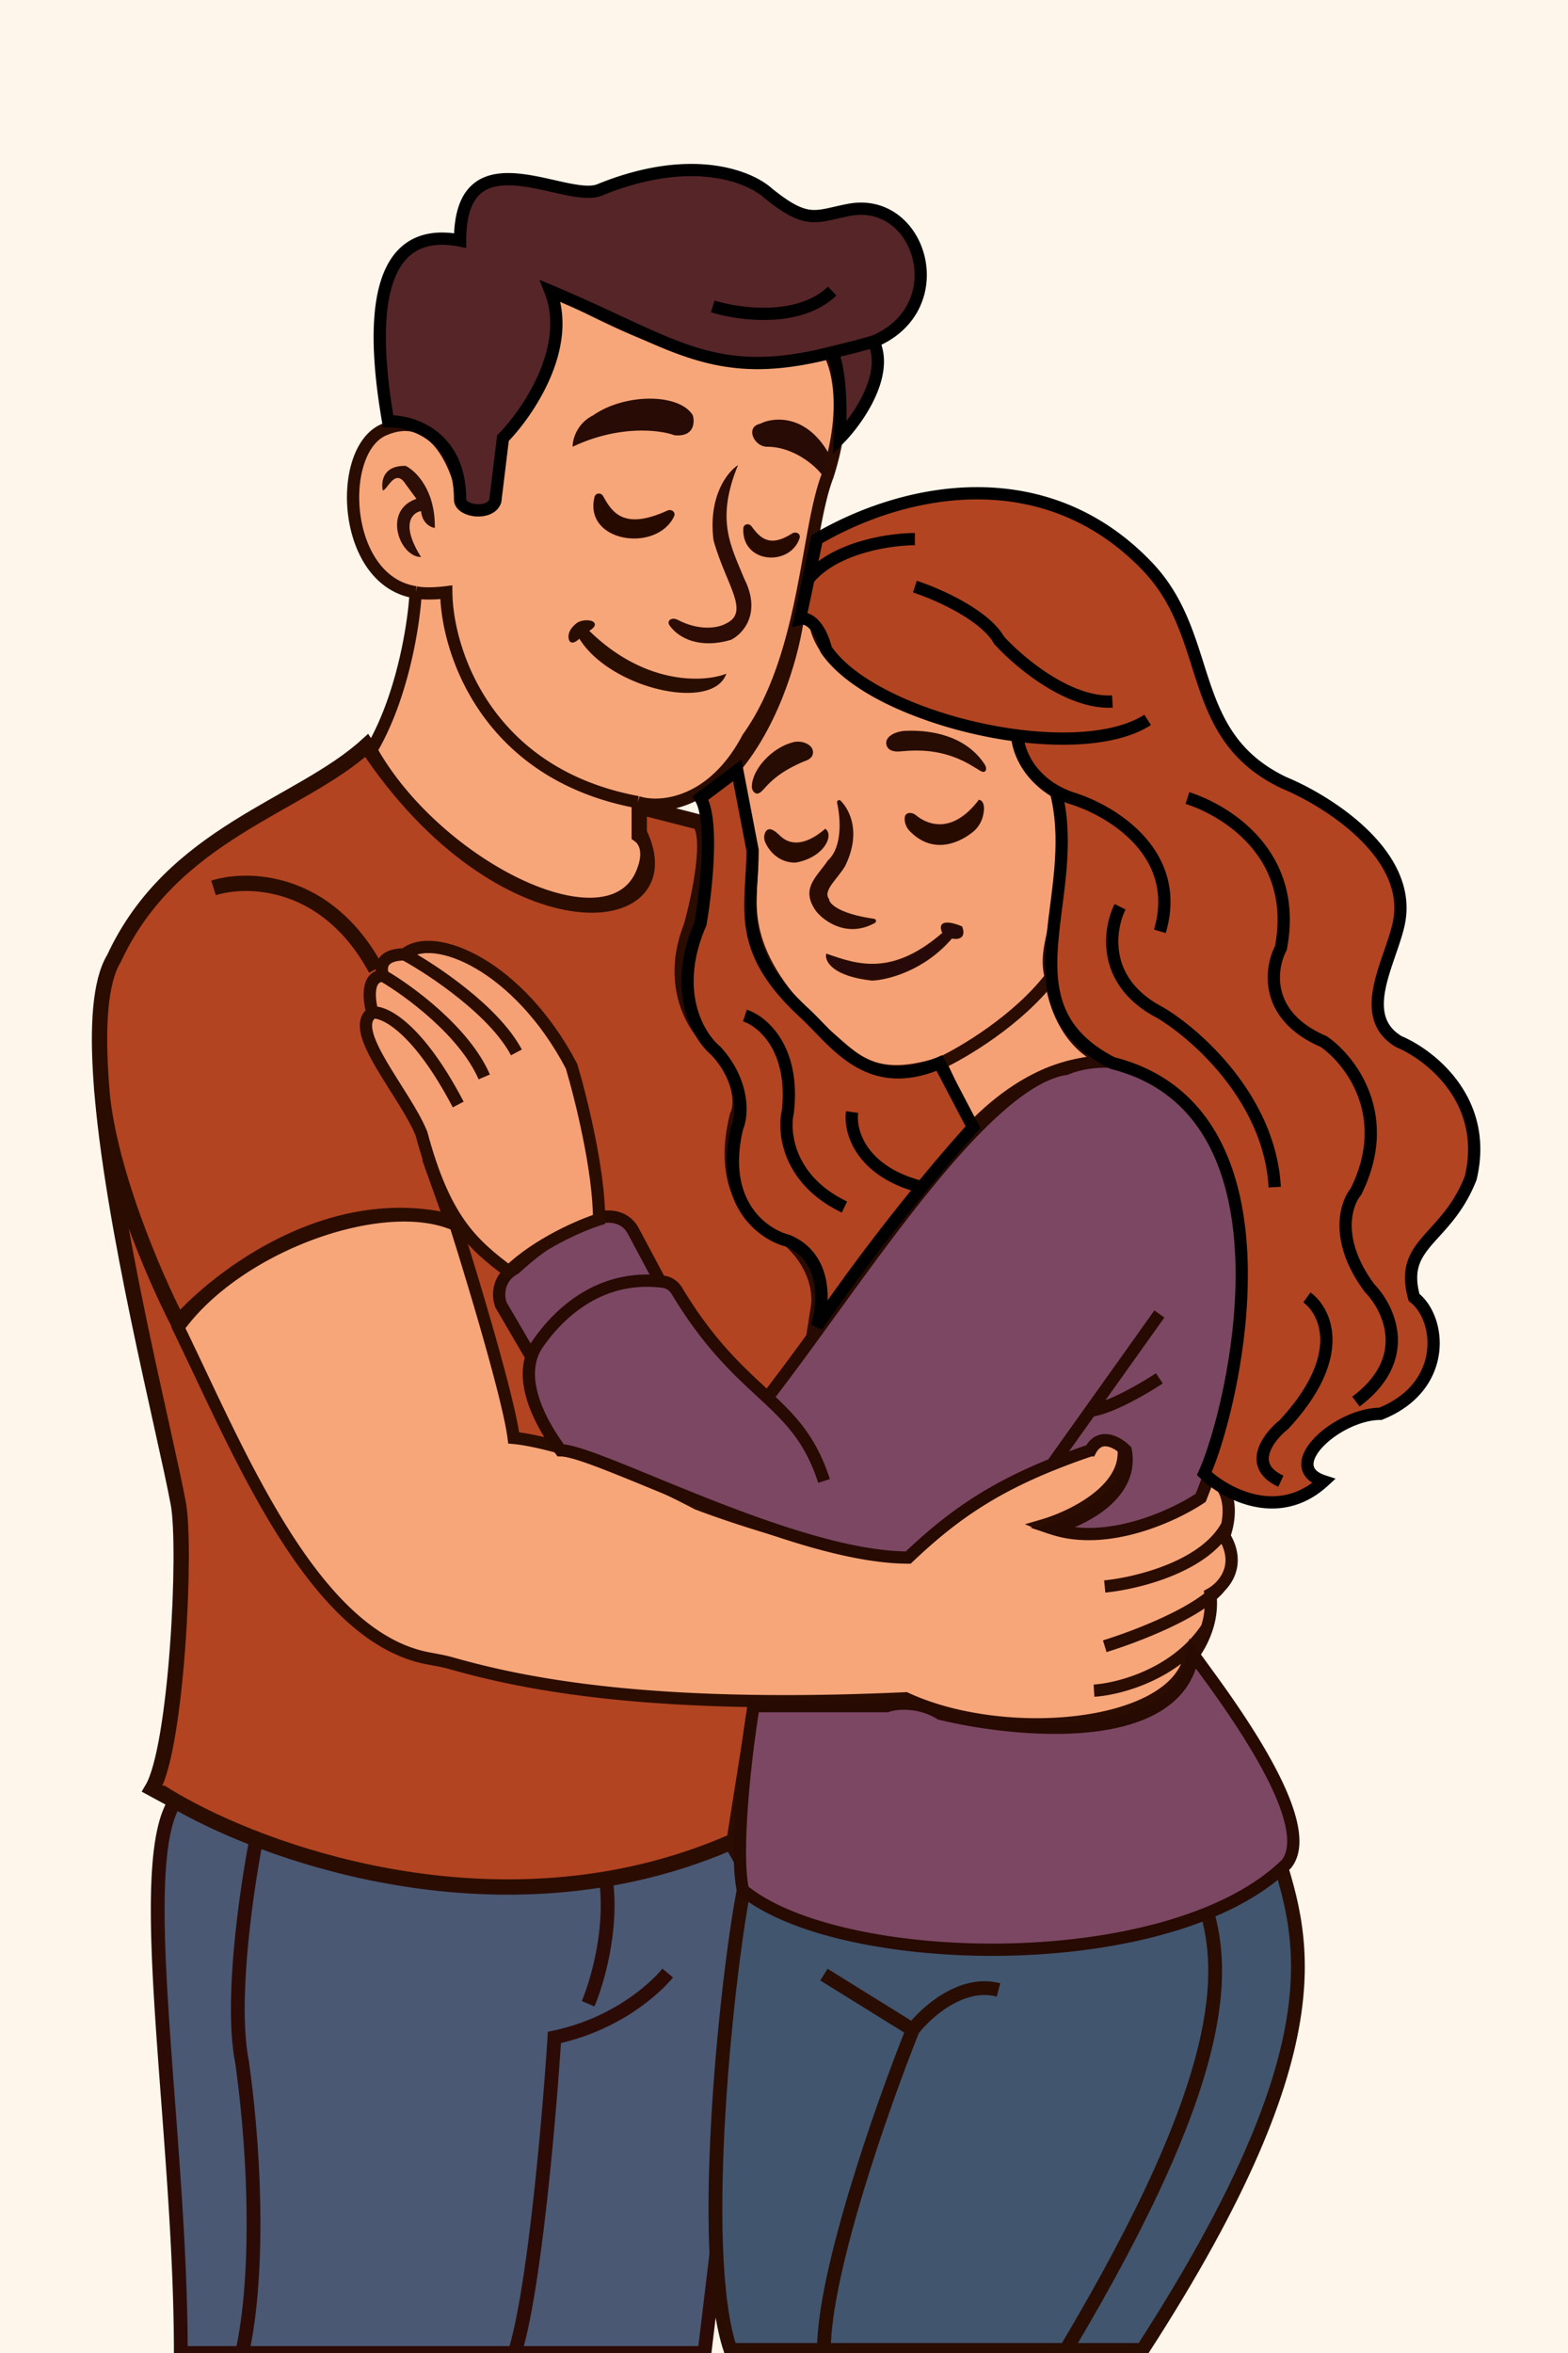
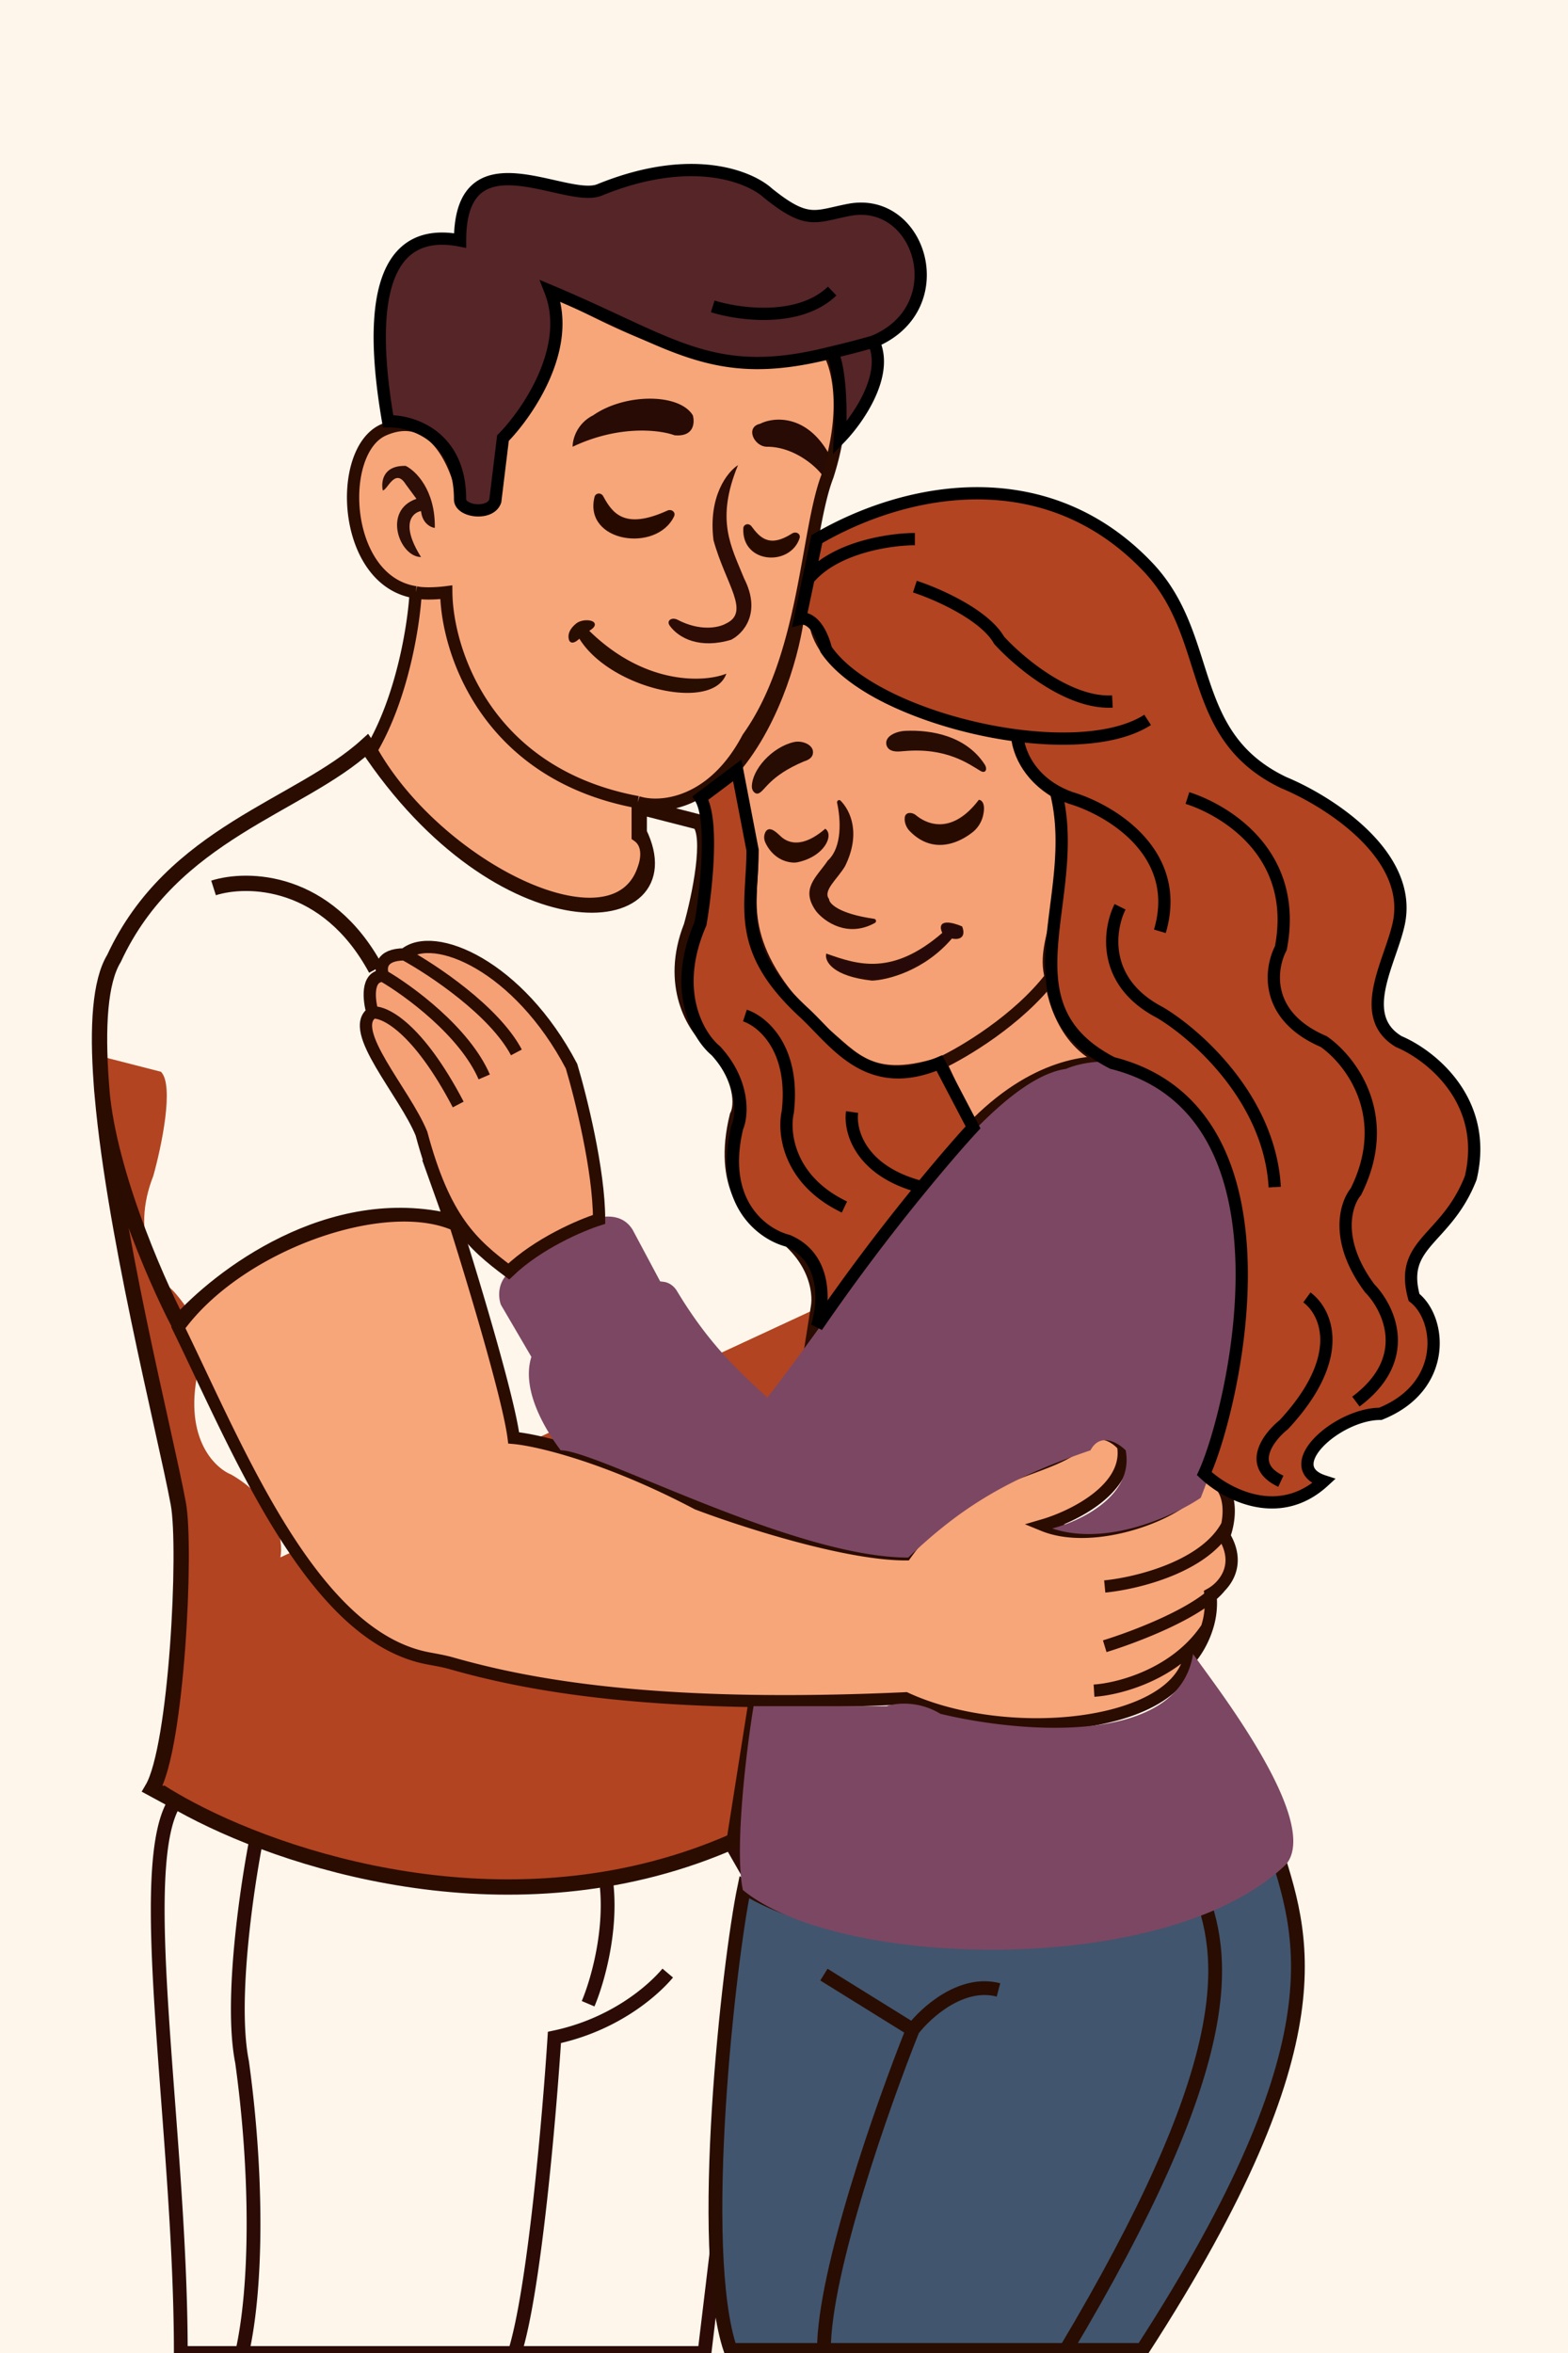
<svg xmlns="http://www.w3.org/2000/svg" width="1024" height="1536" fill="none" viewBox="0 0 1024 1536">
  <rect x="0" y="0" width="1024" height="1536" fill="#808080" stroke="none" />
  <g clip-path="url(#a)">
    <path fill="#FEF6EB" d="M0 0h1024v1536H0z" />
-     <path fill="#4A5873" d="m472.07 1194 24 42-36 300h-342c0-146-31.8-321-3-361 13.43 7.01 31.5 14.85 53 22.18 58.39 19.89 141.96 35.93 226 20.84a329 329 0 0 0 78-24.02" />
    <path stroke="#2C0B07" stroke-width="9" d="M168.07 1197.18c-21.5-7.33-39.57-15.17-53-22.18-28.8 40 3 215 3 361h40m10-338.82c-6.67 32.94-18 108.82-10 148.82 10 72 10 146 0 190m10-338.82c58.39 19.89 141.96 35.93 226 20.84m-236 317.98h178m48-228c6.66-15.65 18-55.56 10-89.98m0 0a329 329 0 0 0 78-24.02l24 42-36 300h-124m100-248c-10.67 12.67-36 34-74 42-3.34 52-13.2 166-26 206" />
    <path fill="#41556E" d="M832.07 1204c18 58 46 126-86 330h-269c-22.4-65.6-1-254 9-302 62.7 39.61 208.48 43.81 298 3.62 18.96-8.52 35.4-19.03 48-31.62" />
    <path stroke="#290D02" stroke-width="9" d="M784.07 1235.62c-89.52 40.19-235.3 35.99-298-3.62-10 48-31.4 236.4-9 302h61m246-298.38c18.96-8.52 35.4-19.03 48-31.62 18 58 46 126-86 330h-50m88-298.38c18 46.38 20.8 115.98-88 298.38m0 0h-158m0-245 58 36m0 0c8.66-11.33 32-32.4 56-26m-56 26c-19.34 48.33-58 157.8-58 209" />
-     <path fill="#B24421" d="m534.46 853.63-55 348c-137.48 60.78-283.95 17.07-355-20.45q-3.3-1.73-6.36-3.45l-18.64-10.1c16-27.2 22.35-157 17-186-8.37-45.32-41.53-174.25-49.65-266.47q-.45-4.34-.7-8.53c-2.62-36.2-.92-65.82 8.35-81 38-82 121-99 165-139 88 133 210.18 123 178 57v-17l39 10c8.8 8.8.33 49-5 68-15.2 38.4 2.33 66 13 75 21.6 24 20.33 42.67 17 49-11.2 45.6 9.33 66.33 21 71 30.4 17.6 34 43.33 32 54" />
+     <path fill="#B24421" d="m534.46 853.63-55 348c-137.48 60.78-283.95 17.07-355-20.45q-3.3-1.73-6.36-3.45l-18.64-10.1c16-27.2 22.35-157 17-186-8.37-45.32-41.53-174.25-49.65-266.47q-.45-4.34-.7-8.53v-17l39 10c8.8 8.8.33 49-5 68-15.2 38.4 2.33 66 13 75 21.6 24 20.33 42.67 17 49-11.2 45.6 9.33 66.33 21 71 30.4 17.6 34 43.33 32 54" />
    <path stroke="#2B0C01" stroke-width="10" d="M104.46 1169.63c5.8 3.7 12.5 7.59 20 11.55m0 0c71.05 37.52 217.52 81.23 355 20.45l55-348c2-10.67-1.6-36.4-32-54-11.67-4.67-32.2-25.4-21-71 3.33-6.33 4.6-25-17-49-10.67-9-28.2-36.6-13-75 5.33-19 13.8-59.2 5-68l-39-10v17c32.18 66-90 76-178-57-44 40-127 57-165 139-9.27 15.18-10.97 44.8-8.34 81m58.34 474.55-25-13.55c16-27.2 22.35-157 17-186-8.63-46.73-43.62-182.38-50.34-275m0 0c2.93 53.6 34.78 127 50.34 157 26.33-29.67 99-86 179-66l-15-42m-141-176c22-7 74-6.2 106 53" />
    <path fill="#F7A679" d="M116.46 866.63c39-54 134.6-87.8 181-67 11.33 35.67 34.8 113.4 38 139 15.33 1.34 60.8 11.8 120 43 29 11 96.8 33 136 33 38-53 90-53 112-71 12-14.4 25-6 30 0 4.8 28-32.67 46.34-52 52 39.2 16 109-16 102-34 19.2 3.98 20.55 21.48 17.98 34-.53 2.6-1.24 5-1.98 7 8.98 14.97 3.96 26.39-2.49 33a43 43 0 0 1-6.37 6.38 52 52 0 0 1-2.38 20.62c-3.12 9.82-8.36 17.4-11.76 21-13 45-121 54.6-185 25-165.5 7.59-248.34-9.13-296.53-22.82-5-1.42-10.1-2.28-15.21-3.24-75.52-14.12-123.6-134.68-163.26-215.94m126-377c20.8-35.2 28-83.33 29-103-48-7.2-52-92.3-21-106 30.87-13.64 46.33 18.68 51.59 41.6.97 4.22 4.62 7.4 8.95 7.4 5.1 0 9.09-4.35 9.05-9.45-.19-25.25 7.24-39.48 11.4-44.55 31.2-28 32.34-67 29-83 7.2-8 94 63 180 36 6 8.67 14.4 37.2 0 82-14 36-14 118-52 171-23.2 44-57.66 46.67-72 42v22c8 5.6 5.68 16.34 4 21-18.4 57.6-135 0-178-77" />
    <path stroke="#2B0C01" stroke-width="8" d="M721.46 1035.63c20.65-2 65.56-12.8 79.98-40m0 0c-.53 2.6-1.24 5-1.98 7 8.98 14.97 3.96 26.39-2.49 33m4.47-40c2.57-12.52 1.23-30.02-17.98-34 7 18-62.8 50-102 34 19.33-5.66 56.8-24 52-52-5-6-18-14.4-30 0-22 18-74 18-112 71-39.2 0-107-22-136-33-59.2-31.2-104.67-41.66-120-43-3.2-25.6-26.67-103.33-38-139-46.4-20.8-142 13-181 67 39.66 81.26 87.74 201.82 163.26 215.94 5.1.96 10.22 1.82 15.21 3.24 48.2 13.69 131.02 30.41 296.53 22.82 64 29.6 172 20 185-25 3.4-3.6 8.64-11.18 11.75-21m-66.75 12c19.67-6 62.32-22.2 75.51-39m0 0a28 28 0 0 1-6.51 5 52 52 0 0 1-2.25 22m-73.75 41c16.17-1 53.56-10.6 73.76-41m-516.76-676c-1 19.67-8.2 67.8-29 103 43 77 159.6 134.6 178 77 1.67-4.66 4-15.4-4-21v-22m-145-137c-48-7.2-52-92.3-21-106 30.87-13.64 46.33 18.68 51.59 41.6.97 4.22 4.62 7.4 8.95 7.4 5.1 0 9.09-4.35 9.05-9.45-.19-25.25 7.24-39.48 11.4-44.55 31.2-28 32.34-67 29-83 7.2-8 94 63 180 36 6 8.67 14.4 37.2 0 82-14 36-14 118-52 171-23.2 44-57.66 46.67-72 42m-145-137c5.6 1.35 15.68.57 20 0 .34 37.67 25.8 118.6 125 137" />
    <path fill="#2D0F07" d="M264.96 304.13c-14.8-.4-16.17 10.17-15 16 3 0 8-15.17 15-4l7 9.5c-22.4 7.6-11 38 3 38-13.6-21.6-5.67-29 0-30 .8 8 6.33 10.67 9 11 .4-24.8-12.5-37.33-19-40.5" />
    <path fill="#270B04" d="M452.46 271.13c1.33 4.83.8 14.2-12 13-9.5-3.5-36.1-6.9-66.5 7.5-.02-1.54.26-3.76 1.07-6.24a24.2 24.2 0 0 1 12.33-14.26c20.61-14.44 56.27-14.59 65.1 0m88.5 24.5c-14.8-25.6-36.17-23.33-44.5-19-10 2.15-4 15 4.5 15 17.2 0 31.5 12.33 36 18.5zm-21.29 197.51c7.84-.83 10.37-4.64 10.63-8.5.3-4.36-3.77-7.75-8.14-7.85-6.33-.14-14.09 3.1-26.7 16.35-6 7-6.96 17.05-6 21.5 16-14.5 24.5-20.9 30.2-21.5m123.8 7c0-23.55-52.69-34.4-60-28.5-9.38 4.07-8 14.1 4 11.68 16.86-3.4 50.37 11.66 56 16.81" />
    <path fill="#2D0C05" d="M465.96 352.63c-3.6-28.8 9.17-44.67 16-49-14.8 36-4.5 53 4 74 11.6 22.8-.83 36.17-8.5 40-20.34 6.1-34.08-.88-40.08-9.18-2.42-3.35 1.4-5.8 5.07-3.89 14.68 7.67 26.74 5.24 31.5 2.57 16.4-7.6 0-25.5-8-54.5" />
    <path fill="#280E00" stroke="#2B0C01" d="M383.96 411.63c36.4 36 74.83 34.33 89.5 29-10 23.2-75.5 8-95-24.5-4.4 4.4-6.17 2.83-6.5 1-.9-3.81 1.52-7.18 4.64-9.72 4.25-3.46 14.2-2.23 10.6 1.9a10 10 0 0 1-3.24 2.32Z" />
    <path fill="#F5A175" d="M521.24 402h11c-1.33 18.67 23.2 60.4 132 78 .33 7.67 5.4 26 27 38 12 76-12 93-5 120 1.33 16 11.8 49.6 43 56-16.33-2.33-54 0-95 43l-20-43c-50 16-59-8-82-24-53-52-41-83-41-109l-12-59c28-32.8 39.67-80.33 42-100" />
    <path stroke="#2B0C01" stroke-width="8" d="M686.24 638c-7-27 17-44 5-120-21.6-12-26.67-30.33-27-38-108.8-17.6-133.33-59.33-132-78h-11c-2.33 19.67-14 67.2-42 100l12 59c0 26-12 57 41 109 23 16 32 40 82 24m72-56c-21.6 28-57 49-72 56m72-56c1.33 16 11.8 49.6 43 56-16.33-2.33-54 0-95 43l-20-43" />
    <path fill="#270B00" d="M538.96 541.63c-14.4 12.26-24.06 9.65-29.35 4.76-2.86-2.64-6.86-6.6-9.04-3.39q-.6.86-.9 2.3a7.5 7.5 0 0 0 .62 4.52c2.24 4.97 7.73 11.97 17.4 12.74q1.76.13 3.5-.28c16.68-3.74 22.6-16.78 17.77-20.65m100.5-19c-16.66 21.76-32.8 17.13-41.58 9.93-2.3-1.89-6.03-2.03-6.48.9-.51 3.4 1.2 6.6 2.56 8.17 14.43 15.44 31.04 8.96 40.74 1.36a19 19 0 0 0 6.77-10.5c1.72-7.17-.4-9.6-2.01-9.86" />
    <path stroke="#2B0C01" d="M538.96 541.63c-14.4 12.26-24.06 9.65-29.35 4.76-2.86-2.64-6.86-6.6-9.04-3.39q-.6.86-.9 2.3a7.5 7.5 0 0 0 .62 4.52c2.24 4.97 7.73 11.97 17.4 12.74q1.76.13 3.5-.28c16.68-3.74 22.6-16.78 17.77-20.65Zm100.5-19c-16.66 21.76-32.8 17.13-41.58 9.93-2.3-1.89-6.03-2.03-6.48.9-.51 3.4 1.2 6.6 2.56 8.17 14.43 15.44 31.04 8.96 40.74 1.36a19 19 0 0 0 6.77-10.5c1.72-7.17-.4-9.6-2.01-9.86Z" />
    <path fill="#2A0C04" stroke="#2B0C01" d="M540.96 562.13c9.83-9.1 8.53-27.72 6.2-38.16-.2-.93.82-1.59 1.5-.9 6.22 6.34 13.15 21 2.8 42.06-5 8.5-14.9 16-10.5 22 .16 3.05 6.42 9.79 29.79 13.14.92.13 1.18 1.32.36 1.77-17.4 9.66-32.23-.7-37.65-7.4-10.4-14.4 0-21.5 7.5-32.5Z" />
    <path fill="#270909" stroke="#2B0C01" d="M615.96 609.13c-33.2 28.8-56 21-76 14-.67 4.33 4.3 13.7 29.5 16.5 9.83-.33 34-6.3 52-27.5 3.33.83 9.3.6 6.5-7-5.84-2.5-16.4-5.2-12 4Z" />
    <path fill="#260A00" stroke="#2B0C01" d="M436.1 333.73c-28.7 13.12-36.71 1.24-42.62-9.6-1.17-2.14-4.16-1.95-4.75.43-7.13 28.99 39.84 35.82 51.04 12.3 1.08-2.26-1.4-4.17-3.67-3.13Zm81.48 14.92c-15.4 9.88-21.78 2.48-27.24-4.82-1.46-1.96-4.33-1.28-4.43 1.16-.97 22.6 29.9 24.24 35.8 6.17.77-2.4-2.02-3.87-4.13-2.51Z" />
    <path fill="#7C4763" d="M696.14 697.75c21.33-9 71.8-11.4 103 51 15.33 24.66 33.8 105-15 229-17.33 11.66-61 32-97 20 18.33-4.67 53.6-21.4 48-51-5-5-16.6-12-23 0a478 478 0 0 0-25 9.22c-40.73 16.4-66.45 34.57-94 60.78-75 0-203-70-227-70-9.37-12.6-26.04-39.14-19.11-61l-19.9-34c-1.92-5.18-2.78-17.17 9.22-23.76 21-19.34 62.39-48.44 76.79-25.24l18 33.72 2.32.28c3.64.5 6.72 2.83 8.62 5.97 22.05 36.63 42.25 53.9 59.06 69.58 58-74.55 139.8-206.55 195-214.55m-211 536c-5.6-26.4 2.33-92 7-120h87c5.67-2 20.6-3.8 35 5 51 12.33 155.4 21.8 165-39l11.62 16c28.77 39.59 66.99 98.76 49.38 121-76 74.4-292 69-355 17" />
-     <path stroke="#270A01" stroke-width="8" d="M538.14 966.75c-8.51-26.48-21.27-39.76-37-54.45m0 0c-16.8-15.68-37-32.95-59.06-69.58-1.9-3.14-4.98-5.47-8.62-5.97l-2.32-.28m70 75.83c58-74.55 139.8-206.55 195-214.55 21.33-9 71.8-11.4 103 51 15.33 24.66 33.8 105-15 229-17.33 11.66-61 32-97 20 18.33-4.67 53.6-21.4 48-51-5-5-16.6-12-23 0a478 478 0 0 0-25 9.22m70-98.22-45 63.14m-25 35.08c-40.73 16.4-66.45 34.57-94 60.78-75 0-203-70-227-70-9.37-12.6-26.04-39.14-19.11-61m340.1 70.22 25-35.08m45-21.14c-9.66 6.42-32.2 19.65-45 21.14m-281-84.42c-38.29-4.02-64.81 19-79.78 40.52a32 32 0 0 0-4.32 8.76m84.1-49.28-18-33.72c-14.4-23.2-55.78 5.9-76.78 25.24-12 6.59-11.14 18.58-9.21 23.76l19.89 34m437.1 201q3.2 4.3 6.63 9m0 0c28.77 39.59 66.99 98.76 49.38 121-76 74.4-292 69-355 17-5.6-26.4 2.33-92 7-120h87c5.67-2 20.6-3.8 35 5 51 12.33 155.4 21.8 165-39z" />
    <path fill="#F5A175" d="M373.24 696c-34.4-65.6-90-89-109-73-16 0-16 9.33-14 14-11.2 0-9.33 16-7 24-16.8 11.2 21 52 32 79 15 56 33 72 57 90 19.2-18.4 47.33-30.33 59-34 0-32-12-80-18-100" />
    <path stroke="#2B0C01" stroke-width="8" d="M264.24 623c19-16 74.6 7.4 109 73 6 20 18 68 18 100-11.67 3.67-39.8 15.6-59 34-24-18-42-34-57-90-11-27-48.8-67.8-32-79m21-38c-16 0-16 9.33-14 14m14-14c18.33 10 58.6 36.8 73 64m-94-26c-2.33-8-4.2-24 7-24m-7 24c7.67-1 29.6 9.6 56 60m-49-84c16.67 9.67 53.2 36.4 66 66" />
    <path fill="#B24421" d="M539.47 423.93c-4.8-18.4-13.33-21-17-20l5.5-26 5.5-26c60-35 150.4-50.8 216 18 44 46.14 24 110 89 141 29 12 84.6 47.2 75 92-5.35 25-28 60.2 0 77 20.67 8.67 59 38.6 47 89-16 41-47 42-37 78 18 14 22 58.4-22 76-28 0-66.6 34.4-37 44-29.6 27.2-64.33 8-78-5 18-39 67-236-60-268-74-38-19-108-37-177.5-19.09-10.73-24.7-27.97-25-36.26-51.23-6.55-106.35-28.57-125-56.24m-58 79-24 18c8.8 14.4 3.67 60.67 0 82-19.2 44-1.33 73.67 10 83 18.4 20 17.67 41.67 14 50-12 49.6 17 70 33 74 26.4 11.2 23.67 42 19 56a1339 1339 0 0 1 68.43-91c14.58-17.77 26.5-31.37 33.57-39l-22-42c-47 20-67.91-14-88.5-33-45.5-42-33.5-69-33.5-106z" />
    <path stroke="#000" stroke-width="8" d="M749.47 469.93c-18.8 12.11-51.05 14.57-85 10.24m0 0c-51.23-6.55-106.35-28.57-125-56.24-4.8-18.4-13.33-21-17-20l5.5-26m136.5 102.24c.3 8.29 5.91 25.53 25 36.26m68 91.5c15.2-51.2-32.33-79.33-58-87q-5.51-1.97-10-4.5m-92-164.5c-16 0-52.3 5.2-69.5 26m0 0 5.5-26c60-35 150.4-50.8 216 18 44 46.14 24 110 89 141 29 12 84.6 47.2 75 92-5.35 25-28 60.2 0 77 20.67 8.67 59 38.6 47 89-16 41-47 42-37 78 18 14 22 58.4-22 76-28 0-66.6 34.4-37 44-29.6 27.2-64.33 8-78-5 18-39 67-236-60-268-74-38-19-108-37-177.5m-92-133.5c14.34 4.67 45.4 18.2 55 35 12.67 14 45.2 41.6 74 40m49 63c24 7.67 73 36 61 98-7 13.33-11.2 44.2 28 61 17.34 12 45.8 48.4 21 98-6.66 8-14.2 31.8 9 63 12.67 13 28.6 46-9 74m-154-323c-7.33 14.67-12.4 49 26 69 23.67 14 71.8 56.4 75 114m21 72c12.34 9 26.6 38.2-15 83-10 8-24.4 26.6-2 37m-350-304c11.34 3.67 32.8 21.4 28 63-3 13.33.2 44.4 37 62m5-62c-1.7 12 4.98 38.6 45.43 49m0 0c14.58-17.77 26.5-31.37 33.57-39l-22-42c-47 20-67.91-14-88.5-33-45.5-42-33.5-69-33.5-106l-10-52-24 18c8.8 14.4 3.67 60.67 0 82-19.2 44-1.33 73.67 10 83 18.4 20 17.67 41.67 14 50-12 49.6 17 70 33 74 26.4 11.2 23.67 42 19 56a1339 1339 0 0 1 68.43-91Z" />
    <path fill="#562528" d="M253.46 275c-19.2-111.2 16-124 47-118 0-71 69-24.03 91-33 60.8-24.8 98.67-8.33 110 2 26 21 31 15.21 53 11 47-9 69 64 16 86 10.4 21.6-10.33 51-22 63 1.6-32-2-50.67-5-56-78 20-103-6-184-40 14.4 36.8-14.66 79.33-31 96l-5 41c-3.2 9.6-23 7-23-1 0-41.6-31.33-51.33-47-51" />
    <path stroke="#000" stroke-width="8" d="M543.46 230c-78 20-103-6-184-40 14.4 36.8-14.66 79.33-31 96l-5 41c-3.2 9.6-23 7-23-1 0-41.6-31.33-51.33-47-51-19.2-111.2 16-124 47-118 0-71 69-24.03 91-33 60.8-24.8 98.67-8.33 110 2 26 21 31 15.21 53 11 47-9 69 64 16 86m-27 7c3 5.33 6.6 24 5 56 11.67-12 32.4-41.4 22-63m-27 7a549 549 0 0 0 27-7m-105-23c17 5.33 56.4 10.8 78-10" />
    <path fill="#270C03" d="M643.03 498.98c-12.05-18.49-34.47-22.68-51.78-21.89-5.93.27-13.72 3.44-12.35 9.22q.23.97.92 1.87c2.3 2.9 6.67 2.5 10.35 2.15h.06c27.88-2.57 42.55 8.47 50.1 12.93 3.27 1.94 4.77-1.1 2.7-4.28M491 513.57c.03-11.2 13.18-25.88 27.46-29.16 5.8-1.32 13.72 2.12 12.34 7.9-.44 1.89-2.06 3.6-5.7 4.7-22.7 9.56-25.41 19.12-29.62 20.84-2.36.97-4.49-1.73-4.48-4.28" />
  </g>
  <defs>
    <clipPath id="a">
      <path fill="#fff" d="M0 0h1024v1536H0z" />
    </clipPath>
  </defs>
</svg>